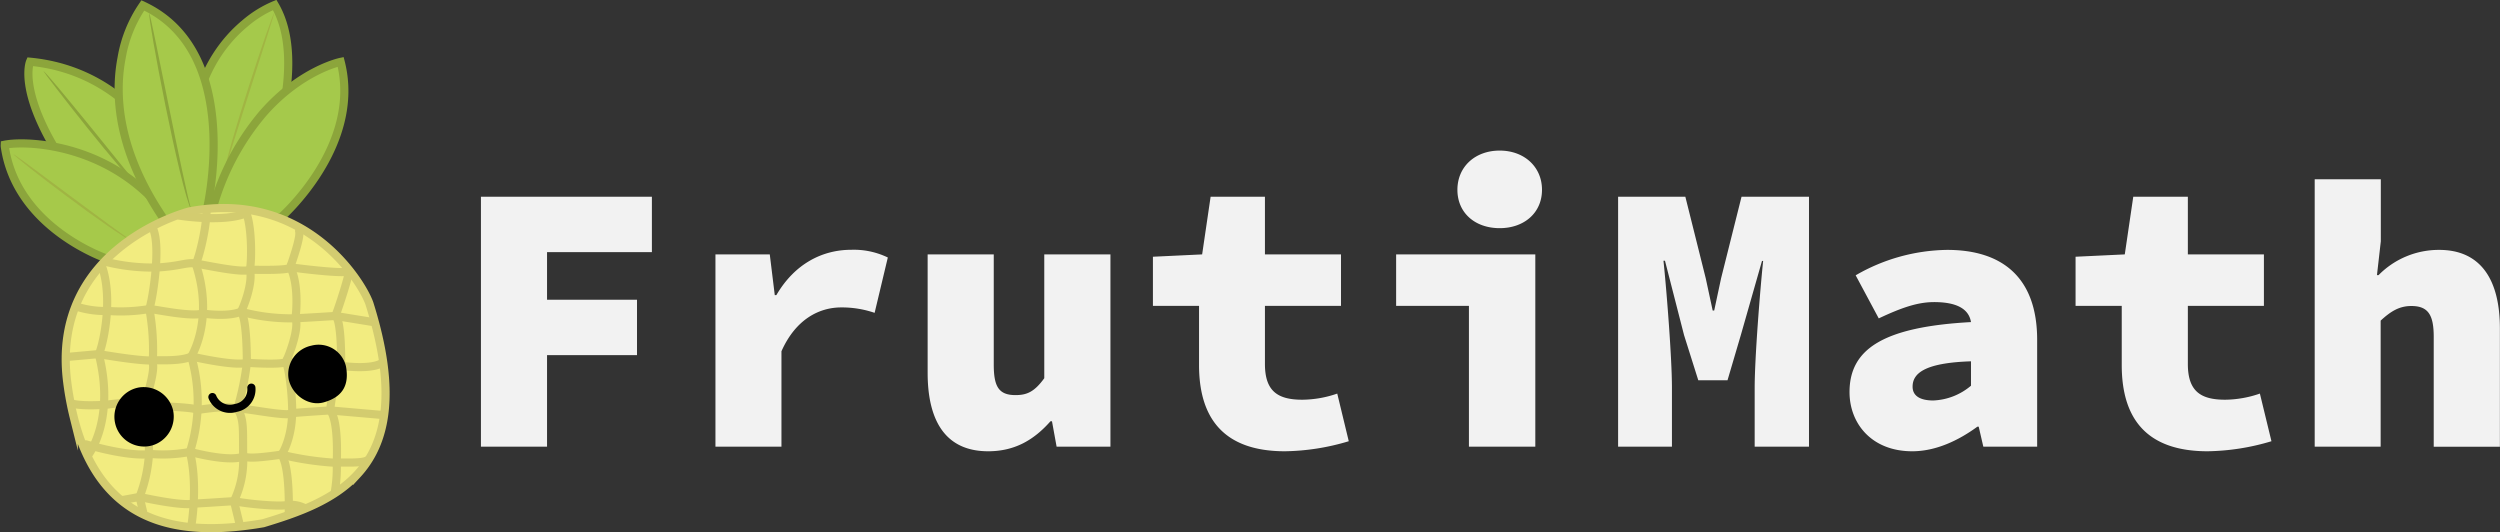
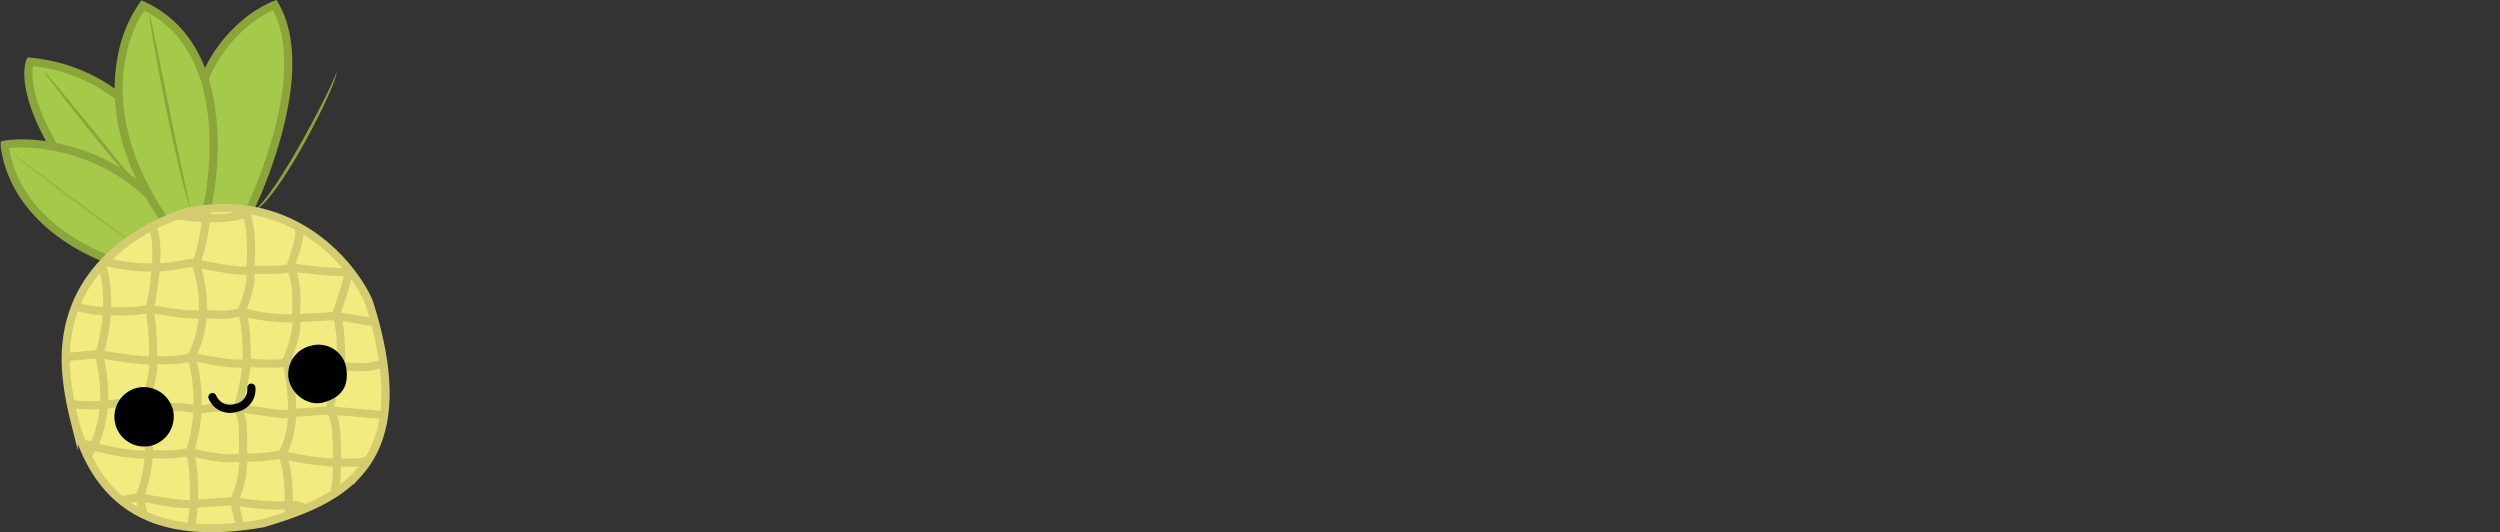
<svg xmlns="http://www.w3.org/2000/svg" width="460.2" height="97.97">
  <rect width="100%" height="100%" fill="#333333" stroke="none" />
  <defs>
    <style>
            .cls-1{fill:#f2f2f2}.cls-2{fill:#a6c94a}.cls-2,.cls-4{stroke:#8ca53b}.cls-2,.cls-4,.cls-9{stroke-miterlimit:10;stroke-width:1.5px}.cls-4{fill:#a5c94b}.cls-6{fill:#8ca53b}.cls-9{fill:none;stroke-linecap:round;stroke:#d3cc6f}</style>
  </defs>
  <g id="Capa_2" data-name="Capa 2">
    <g id="Logo_Frutmath_Optimizado" data-name="Logo Frutmath Optimizado">
-       <path class="cls-1" d="M88.53 36.22H120v10.19h-19.3v8.77h16.56v10.19H100.7v16.85H88.53zM131.7 46.83h10l.92 7.5h.29c3.39-5.8 8.49-8.35 13.8-8.35a14.39 14.39 0 0 1 6.72 1.42L161 57.59a18.58 18.58 0 0 0-6.15-1c-4 0-8.35 2.12-11 8.07v17.56H131.7zM170.76 68.63v-21.8h12.17v20.24c0 4 .85 5.66 4 5.66 2.05 0 3.46-.56 5.3-3.11V46.83h12.18v35.39h-9.91l-.85-4.67h-.28c-3 3.39-6.52 5.52-11.47 5.52-7.9 0-11.14-5.67-11.14-14.44zM220.72 67.21v-10.9h-8.49v-9.05l9.06-.43 1.56-10.61h10v10.61h14v9.48h-14V67c0 5 2.34 6.58 6.87 6.58a20 20 0 0 0 6.44-1.13l2.12 8.77a42.46 42.46 0 0 1-11.75 1.85c-11.53 0-15.81-6.37-15.81-15.86zM270.4 56.31H257v-9.48h25.62v35.39H270.4zm-2.12-21.37c0-4.24 3.25-7.22 7.78-7.22s7.79 3 7.79 7.22-3.26 7.06-7.79 7.06-7.78-2.81-7.78-7.06zM297.86 36.22h12.38l3.75 15 1.28 5.94h.28l1.27-5.94 3.76-15H333v46h-10V71.39c0-5.45 1-18 1.56-23.36h-.21l-3.9 13.66L318 70h-5.38L310 61.69 306.49 48h-.28c.57 5.38 1.56 17.91 1.56 23.36v10.86h-9.91zM340.46 72.17c0-7.93 6.23-12 22.36-12.88-.42-2.55-2.83-3.68-6.79-3.68-3 0-5.94 1-10.19 3l-4.25-7.93A34.37 34.37 0 0 1 358.44 46C368.49 46 375 51 375 62.56v19.66h-9.91l-.85-3.68H364c-3.47 2.54-7.65 4.53-12 4.53-7.43 0-11.54-5.07-11.54-10.9zM362.82 71v-4.49c-8.63.28-10.75 2.26-10.75 4.67 0 1.62 1.27 2.54 3.82 2.54a11.42 11.42 0 0 0 6.93-2.72zM390.57 67.21v-10.9h-8.5v-9.05l9.06-.43 1.56-10.61h10.05v10.61h14v9.48h-14V67c0 5 2.33 6.58 6.86 6.58a20 20 0 0 0 6.4-1.13l2.13 8.77a42.59 42.59 0 0 1-11.75 1.85c-11.57 0-15.81-6.37-15.81-15.86zM426.09 33h12.17v11.42l-.71 6.23h.29A15.55 15.55 0 0 1 449 46c7.78 0 11.18 5.66 11.18 14.44v21.8H448V62c0-4-1-5.67-4.11-5.67-2.26 0-3.82 1-5.66 2.69v23.2h-12.14z" />
      <g id="Piña">
        <g id="Ojas">
          <path class="cls-2" d="M35.52 38.46c-.07.07-1 .89-11.4 6.78-12.4-13.17-16.8-22.03-18.25-27.37-1.21-4.5-.34-6.51-.34-6.51C17.43 12.51 25 19.45 29.51 26c.29.42.57.84.84 1.25a43.58 43.58 0 0 1 5.17 11.21z" />
          <path d="M31.19 40.31C30 41.22 29 42 28 42.71c-6.26 4.51-8.37 4.88-8.37 4.88S3 42 .88 26.93a2.89 2.89 0 0 1 0-.29c4.31-.86 20.34-.09 30.31 13.67z" style="stroke:#8ca53c;stroke-miterlimit:10;stroke-width:1.5px;fill:#a6c94a" />
          <path class="cls-4" d="M50.77 25.8a88.26 88.26 0 0 1-4.89 13v.06c-.17 0-3-.14-9.6 0C32.32 19 39.53 8.94 45.08 4.32a20.64 20.64 0 0 1 5.49-3.4c3.99 6.8 2.52 16.84.2 24.88z" />
          <path class="cls-2" d="M38.07 38.59s-5.07 1.34-7.32 1.89h-.13l-.29.07-.27-.38c-8.41-12.44-9-22.66-7.67-29.54A24.14 24.14 0 0 1 26.29 1C45 9.63 38.07 38.59 38.07 38.59z" />
          <path d="M2.46 28.36c.54.18 19.29 14.44 22.12 16.18C21.33 43.23 2.68 29 2.46 28.36z" style="fill:#a0b543" />
          <path class="cls-6" d="M8 13.1c.23.53 15.08 19.75 18.24 22.06C23.74 32.17 8.66 13.26 8 13.1zM27.48 2.43c.4.67 6.44 32.14 7.79 36.39-2.17-4.21-8.13-35.59-7.79-36.39z" />
-           <path d="M50.49 2.34c0 .58-8.43 26.21-9.16 29.46.18-3.5 8.67-29.05 9.16-29.46z" style="fill:#a1b543" />
          <path class="cls-6" d="M61.92 13.29C62.09 14 51.15 35.83 46.5 39c4.83-1.81 16.02-24.46 15.42-25.71z" />
-           <path class="cls-4" d="M51.73 40s-1.56.15-7.54-.85c-1.41-.23-3.07-.53-5-.91a46.05 46.05 0 0 1 9.21-17.36c7-8 14.31-9.49 14.31-9.49C66.7 26.88 51.73 40 51.73 40z" />
        </g>
        <g id="Cuerpo">
          <path d="M65.72 87.39c-4.37 4.7-10.88 7-17.28 8.93-16.16 2.79-30-.13-34.86-19.51a55.36 55.36 0 0 1-1.19-6.35c-3.3-25.09 22.5-31.55 22.5-31.55 21.16-4 31.62 12.78 33.1 16.93 5.2 16.51 3.06 25.81-2.27 31.55z" style="fill:#f2ec80;stroke:#d3cc70;stroke-miterlimit:10;stroke-width:1.5px" />
          <g id="Marcas_de_piña" data-name="Marcas de piña">
            <path class="cls-9" d="M16.35 83.59s4.9-6.45 1.83-18.41c.62-1 2.8-9.85.57-16.23M26.33 94.17l-.64-2.7a26.3 26.3 0 0 0 1.73-7.81c0-3.59-.26-8.4-1-9 .29-.47 2.2-6.29 1.69-7.88a41.57 41.57 0 0 0-.62-9.94c.56-1.44 2.24-11.69.61-14.9M35.26 96.54s1.21-7.29-.3-13.36a30.09 30.09 0 0 0 .25-17.55c.24-.38 4.19-7.09.81-17.11.48-.52 2-6.42 2-9.76M53.15 94.47s.29-8.81-1.39-10.78c.48-.35 2-3.62 2-7.62.12-.93-.2-7.12-1.13-9.51.33-.48 2.58-6.14 1.74-8 .16-.69.68-6.26-.93-9.38.14-.52 2-5.53 1.62-6.65" />
            <path class="cls-9" d="m22.49 92.06 3.2-.59s7.72 1.76 10 1.23c2.1-.09 4.17-.25 7.42-.45 2.79.57 8.18 1 9.66.73a5.59 5.59 0 0 1 3.1.45M15.84 81.8s7.72 2.37 12 1.77a26.43 26.43 0 0 0 7.16-.39c1 .27 7.27 1.87 9.8.86.79.22 1.73.41 7-.35a56.19 56.19 0 0 0 10.14 1.51c.71-.17 4.44.17 5.6-.43M13.43 74.33s1.43.45 5.75.19c1.05 0 5.55-1 7.2.19.64 0 8.87.15 10 .72.82 0 4.7-.85 7.33-.21 1.47-.14 9.16 1.56 10.07.85.88-.14 7-.52 7-.52l9.63.84M12.53 65.69l5.65-.51s7.73 1.36 10 1.15c1.61-.06 5 .2 7.07-.7 1.11.23 8.07 1.8 10.24 1.15 1.61.12 6.9.39 7.19-.22 1.07.24 10.15.78 10.15.78s5.06.76 7.3-.42M14.28 56.5a17.27 17.27 0 0 0 5.64.74 31.18 31.18 0 0 0 7.53-.35c1 0 7.46 1.48 9.9.83 1.08.16 4.83.57 7-.34a35.07 35.07 0 0 0 10.05 1.21c2.57-.12 7.34-.43 7.34-.43l6.73 1.09" />
            <path class="cls-9" d="M19.64 48.24a35.41 35.41 0 0 0 9.25 1c4.35-.24 5.39-1 7.13-.73s8.59 1.79 9.95 1.15c1.9 0 7.27.16 7.48-.46 1.7.25 10.08 1.28 10.68.73s-2.13 7.84-2.41 8.23c1.17.62 1.1 8.61 1.07 9.18-1 .41-2 7.56-2 8.21 1.4 1.79 1.28 7.51 1.2 9.65a26.69 26.69 0 0 1-.32 5.12" />
            <path class="cls-9" d="M33.05 39.7s8.15 1.3 12.31-.46c1.11 3 .94 9.62.61 10.43.72 2.19-1.25 7.29-1.64 7.71 1.17 1.19 1.09 9.1 1.12 9.4a50.69 50.69 0 0 1-1.75 8.44c1.25 2 1 3.71 1.06 8.82a17.37 17.37 0 0 1-1.69 8.21l1 4.08" />
          </g>
        </g>
        <path id="Boca" d="M39.1 73.09a3.49 3.49 0 0 0 4.3 2 3.44 3.44 0 0 0 2.87-3.73" style="stroke:#000;fill:none;stroke-linecap:round;stroke-miterlimit:10;stroke-width:1.5px" />
        <path id="Ojo_Izquierdo" data-name="Ojo Izquierdo" d="M57.31 63.63a5.17 5.17 0 0 1 6.38 3.82c.54 3-.22 5.54-4.12 6.62-2.7.75-5.72-1.24-6.42-4.2a5.36 5.36 0 0 1 4.16-6.24z" />
        <path id="Ojo_Derecho" data-name="Ojo Derecho" d="M31.85 75.48A5.54 5.54 0 0 1 28 82a5.48 5.48 0 1 1-2.46-10.67 5.58 5.58 0 0 1 6.31 4.15z" />
      </g>
    </g>
  </g>
</svg>